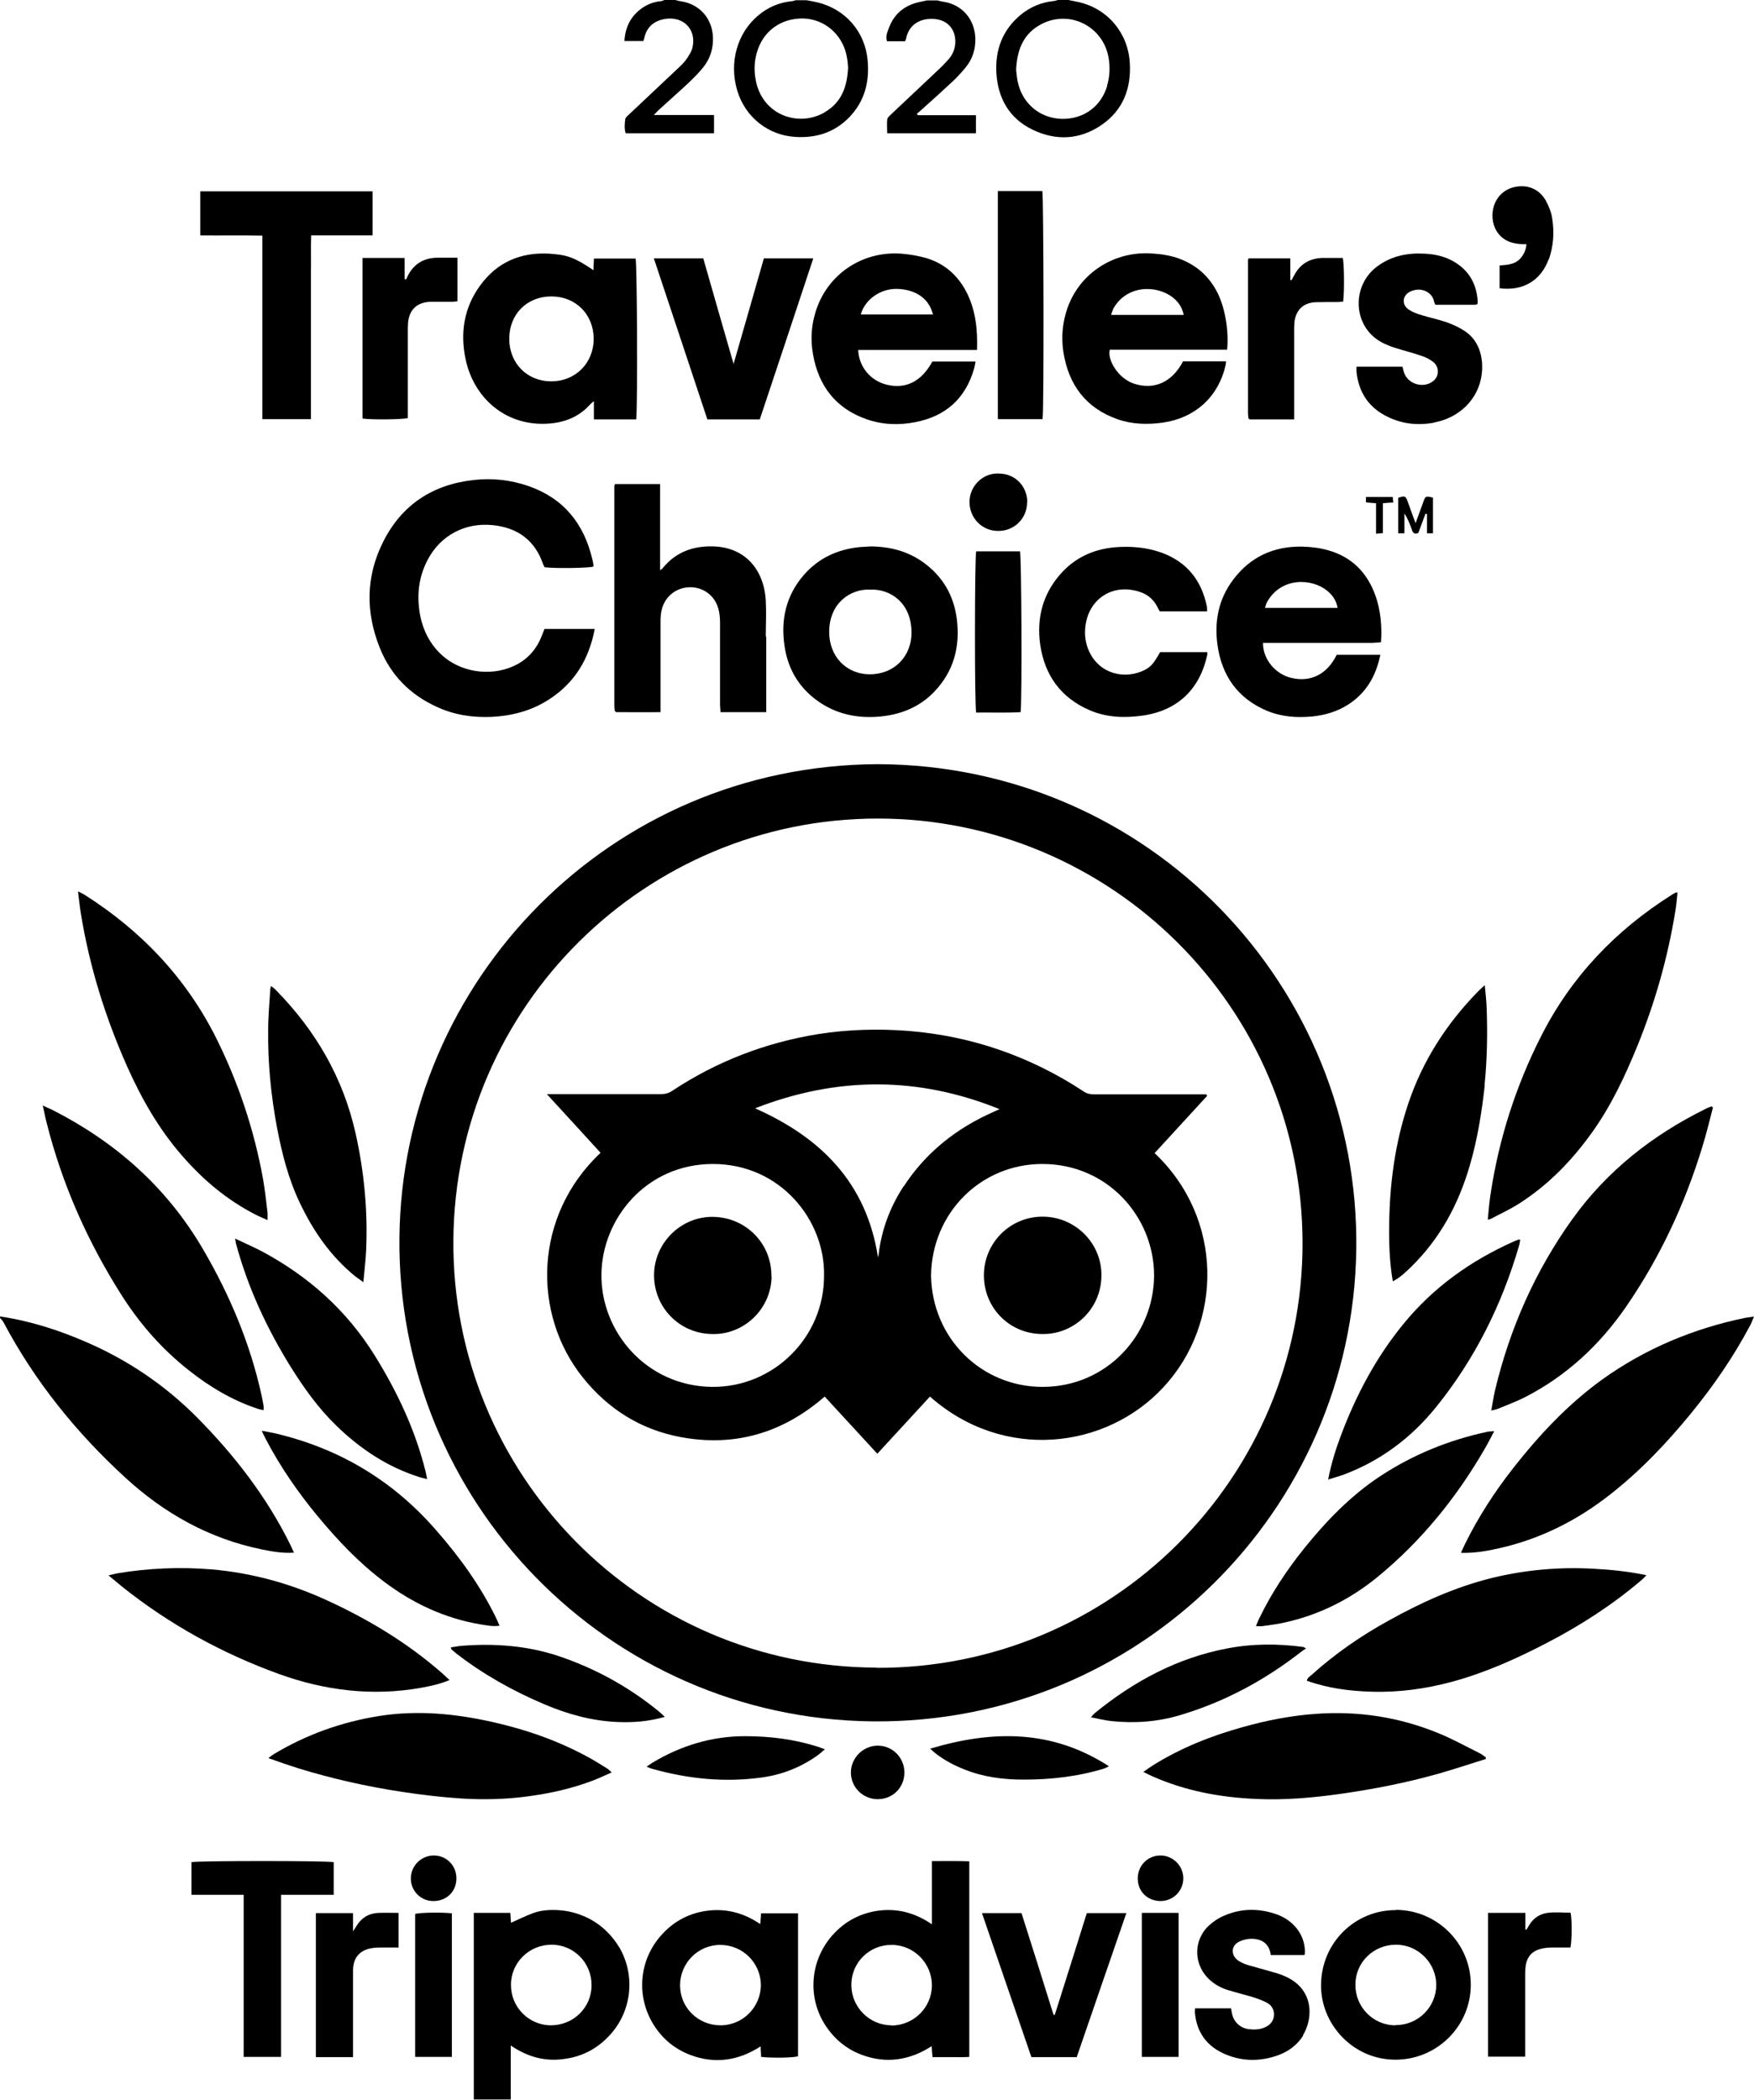
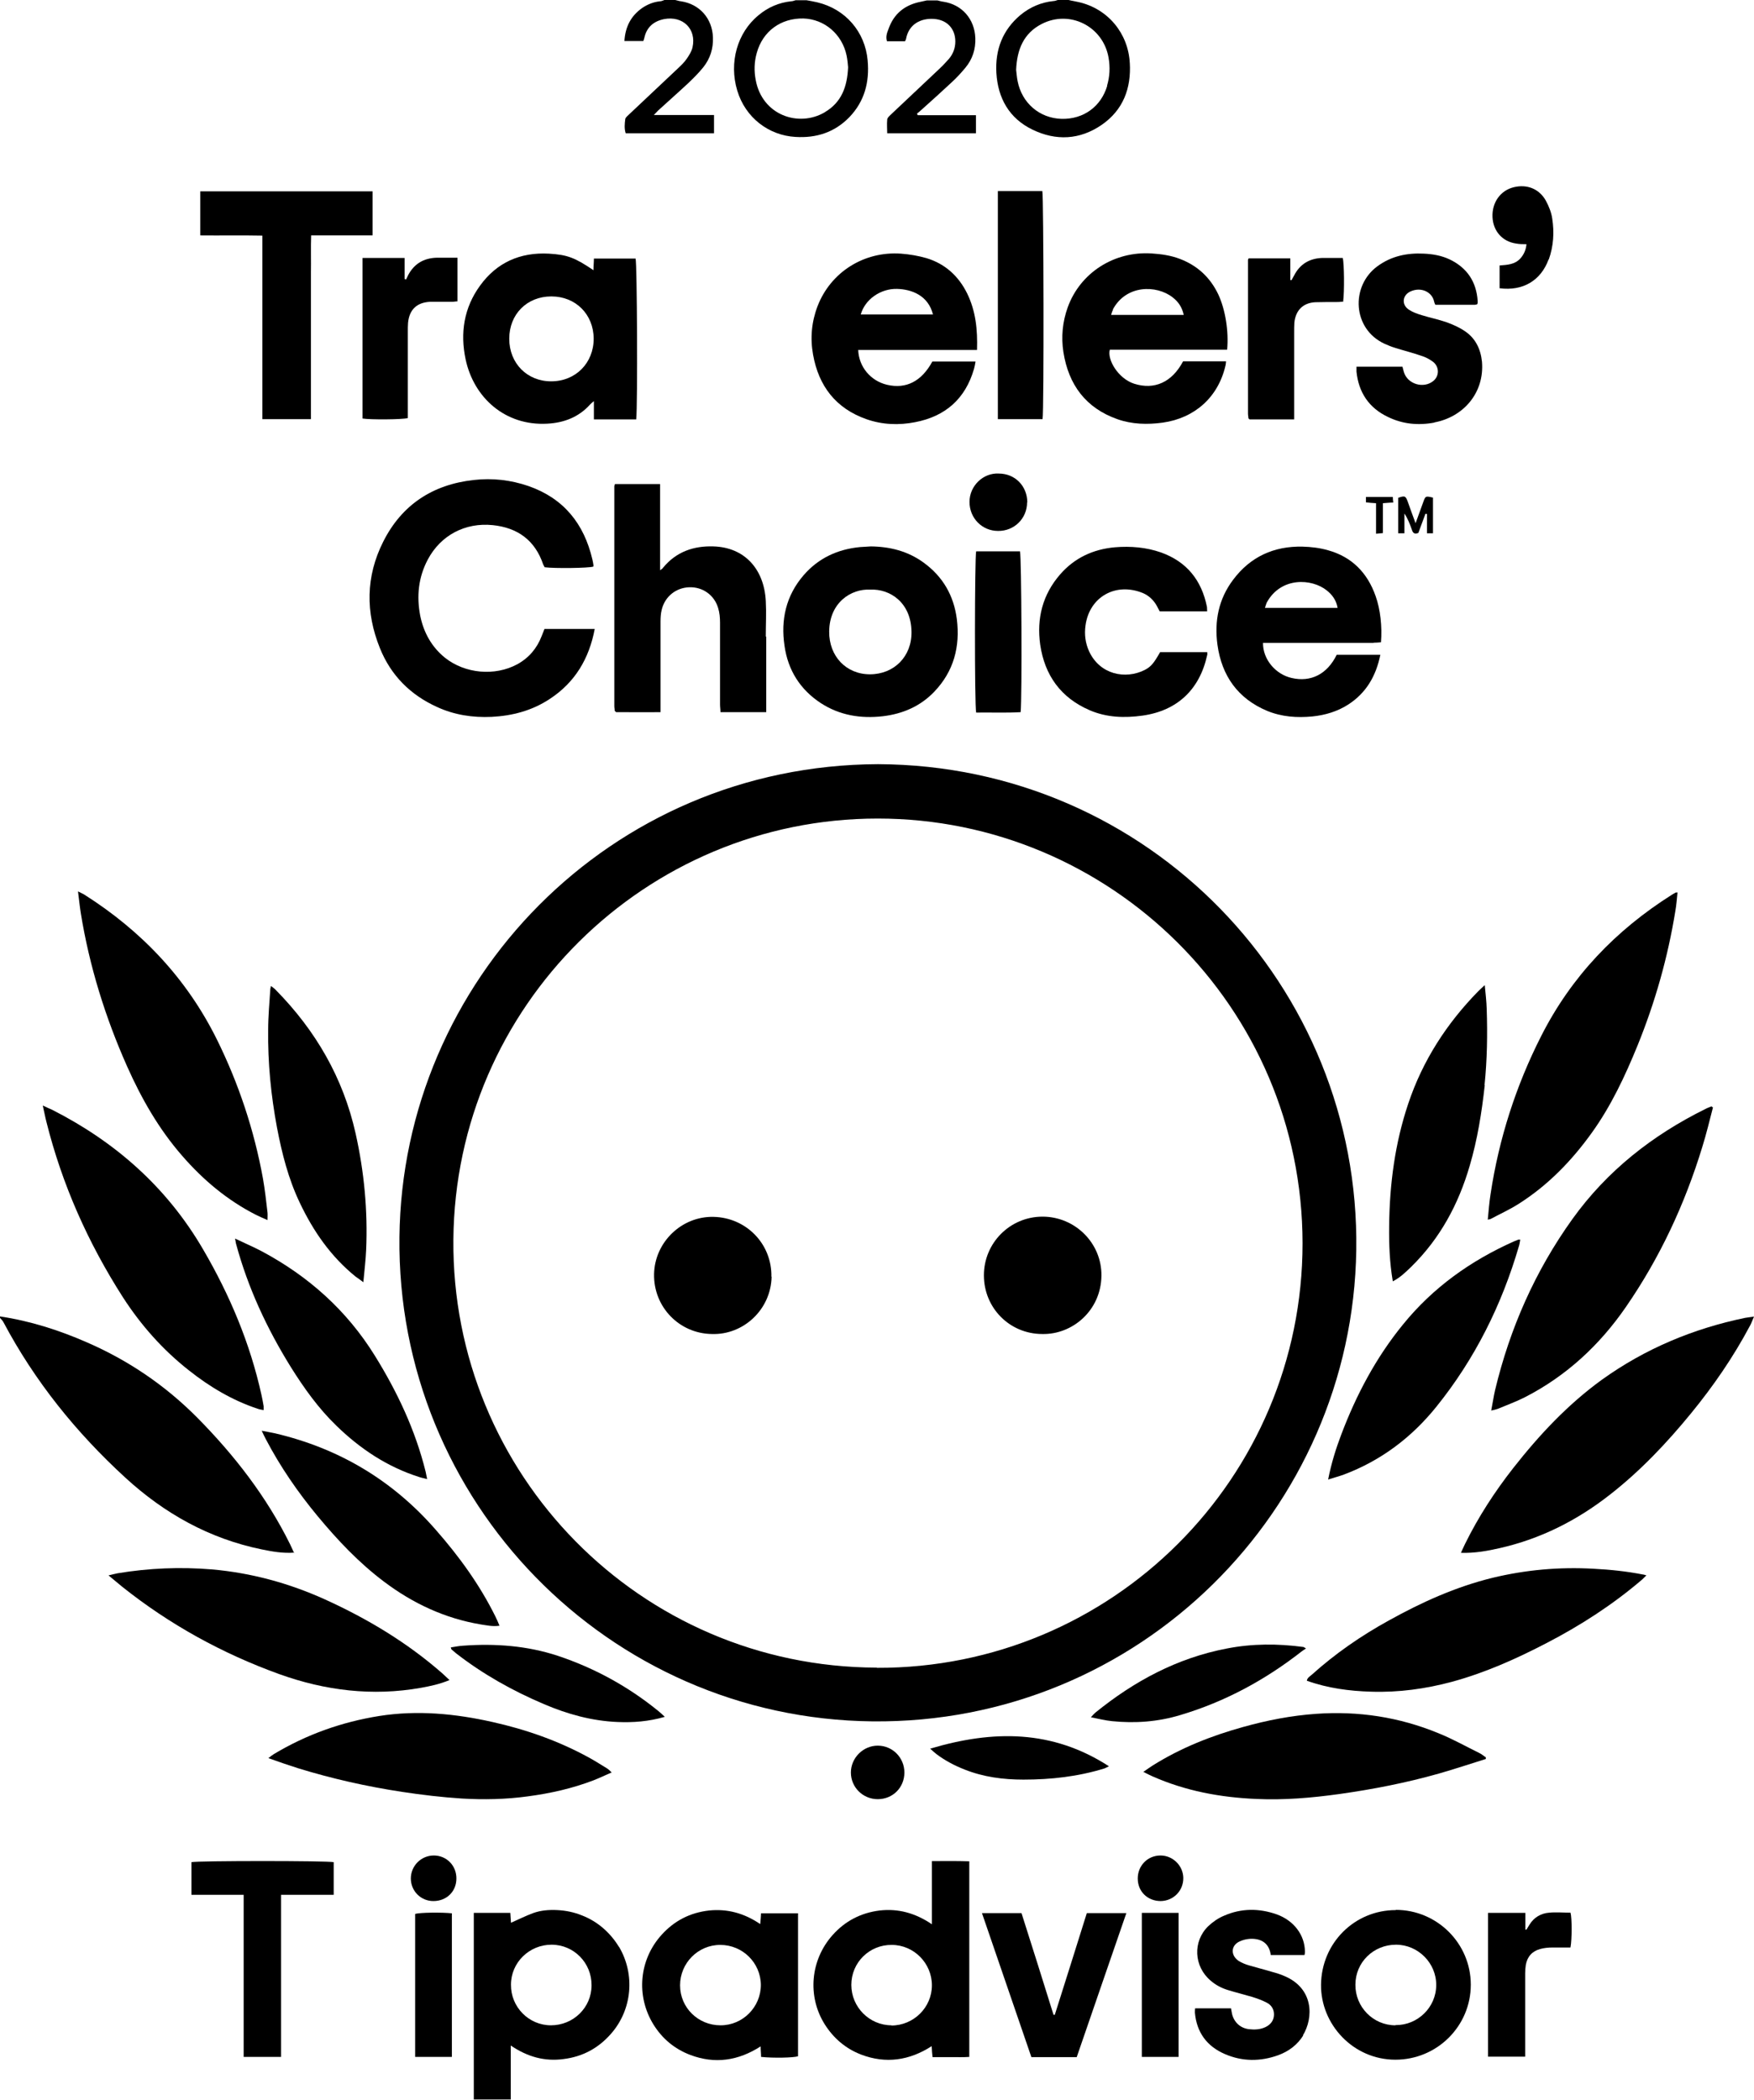
<svg xmlns="http://www.w3.org/2000/svg" id="Layer_2" data-name="Layer 2" width="81.63" height="97.68" viewBox="0 0 81.63 97.68">
  <defs>
    <style>
      .cls-1 {
        stroke-width: 0px;
      }
    </style>
  </defs>
  <path class="cls-1" d="M13.7,72.23c-.54.04-1.03-.05-1.52-.15-2.44-.5-4.53-1.67-6.35-3.34-2.29-2.1-4.21-4.48-5.67-7.23-.04-.08-.11-.14-.17-.21v-.06c1.41.21,2.76.64,4.06,1.21,1.93.84,3.64,2,5.13,3.5,1.73,1.75,3.22,3.67,4.32,5.89.06.13.12.26.19.41Z" />
  <path class="cls-1" d="M40.38,2.81c-.12-1.34-1.04-2.39-2.34-2.7-.17-.04-.34-.07-.51-.1h-.5c-.07.02-.14.05-.21.05-.57.06-1.08.28-1.52.65-.99.81-1.38,2.2-.99,3.5.38,1.27,1.47,2.09,2.71,2.16.97.06,1.82-.21,2.51-.92.71-.74.94-1.64.85-2.63ZM38.39,5.22c-1.22.72-2.92.14-3.22-1.5-.08-.42-.07-.84.05-1.26.28-1.01,1.12-1.62,2.17-1.6.98.03,1.8.73,2.01,1.72.04.2.06.41.07.55-.04.91-.31,1.63-1.07,2.08Z" />
  <path class="cls-1" d="M52.58,2.94c-.07-1.39-1.02-2.53-2.37-2.84-.16-.04-.32-.06-.48-.1h-.5c-.07.02-.14.05-.21.05-.57.06-1.08.28-1.52.64-.84.7-1.19,1.62-1.13,2.7.07,1.18.6,2.12,1.68,2.64,1.09.53,2.2.48,3.22-.22,1-.69,1.38-1.7,1.31-2.89ZM51.53,3.99c-.29.97-1.1,1.56-2.12,1.54-1.04-.03-1.85-.74-2.05-1.75-.04-.19-.05-.39-.07-.53.04-.95.35-1.7,1.18-2.13,1.31-.68,2.86.1,3.12,1.55.08.45.06.89-.07,1.32Z" />
  <path class="cls-1" d="M45.42,5.34v.86h-4.13c0-.21-.02-.42,0-.63,0-.09.1-.17.17-.24.75-.71,1.51-1.42,2.26-2.13.16-.15.31-.31.45-.47.19-.23.29-.5.29-.8,0-.59-.38-1.01-1-1.05-.63-.04-1.16.26-1.29.91,0,.04-.03.08-.05.13h-.84c-.07-.21,0-.39.07-.57.25-.72.77-1.13,1.51-1.27.09-.02.18-.04.27-.06h.5c.09.02.18.05.27.06.87.13,1.46.81,1.49,1.69.02.52-.13.98-.46,1.38-.2.24-.41.47-.64.68-.47.44-.95.87-1.43,1.3-.06.06-.13.11-.18.15.01.04.01.05.02.06,0,0,.01.02.02.02.89,0,1.78,0,2.7,0Z" />
  <path class="cls-1" d="M33.23,5.35v.85h-4.11c-.07-.21-.05-.44-.02-.66.01-.08.12-.16.19-.23.75-.7,1.49-1.41,2.24-2.11.16-.15.32-.3.44-.48.11-.16.22-.34.26-.52.19-.85-.45-1.48-1.33-1.31-.48.1-.8.37-.91.86-.01.05-.03.1-.05.16h-.88c.04-.66.3-1.17.83-1.54.25-.17.53-.28.83-.31.07,0,.14-.04.2-.06h.5c.09.02.18.05.27.06.87.13,1.46.8,1.49,1.68.02.52-.13.99-.45,1.39-.21.26-.44.49-.68.72-.47.44-.95.86-1.43,1.3-.05.05-.09.1-.19.2h2.79Z" />
  <path class="cls-1" d="M40.86,35.55c-12.49.05-22.14,10.1-22.27,22-.14,12.28,9.71,22.4,22.01,22.53,12.4.13,22.34-9.82,22.52-21.93.18-12.25-9.64-22.55-22.26-22.6ZM40.8,77.58c-11.03-.03-19.79-9.02-19.7-19.91.09-10.86,8.94-19.59,19.75-19.59,10.81,0,19.76,8.75,19.77,19.76,0,10.92-8.86,19.78-19.81,19.75Z" />
  <path class="cls-1" d="M27.68,29.25c-.26,1.39-.92,2.5-2.1,3.27-.82.54-1.73.78-2.7.83-.88.04-1.74-.09-2.54-.46-1.24-.56-2.15-1.47-2.66-2.74-.67-1.66-.66-3.33.15-4.94.86-1.72,2.3-2.67,4.22-2.88.87-.1,1.72,0,2.54.28,1.64.57,2.59,1.75,2.98,3.42.02.09.04.18.05.27,0,.02,0,.04-.01.06-.22.07-1.79.09-2.26.03-.02-.04-.05-.08-.07-.13-.38-1.12-1.18-1.71-2.35-1.83-1.28-.13-2.42.47-3.02,1.6-.44.83-.53,1.71-.35,2.63.16.77.53,1.44,1.15,1.94.93.74,2.32.87,3.37.3.54-.3.91-.74,1.13-1.31.04-.11.08-.21.13-.33h2.34Z" />
  <path class="cls-1" d="M81.63,61.25c-.08.18-.12.31-.19.43-.77,1.45-1.7,2.8-2.74,4.07-1.13,1.38-2.36,2.68-3.77,3.78-1.53,1.2-3.23,2.06-5.13,2.49-.57.13-1.16.24-1.81.22.07-.16.13-.28.19-.41.62-1.26,1.38-2.43,2.25-3.54,1.21-1.54,2.54-2.96,4.13-4.11,2.01-1.44,4.24-2.37,6.65-2.87.11-.02.22-.03.42-.06Z" />
  <path class="cls-1" d="M79.72,51.52c-.16.62-.31,1.24-.5,1.85-.81,2.65-1.97,5.14-3.55,7.43-1.22,1.77-2.76,3.2-4.68,4.19-.41.21-.85.37-1.28.55-.08.03-.17.05-.31.08.07-.35.11-.65.18-.95.69-2.88,1.87-5.55,3.6-7.96,1.61-2.24,3.72-3.9,6.19-5.12.09-.05.19-.08.28-.12.02.02.04.03.07.05Z" />
  <path class="cls-1" d="M12.27,65.6c-.1-.02-.19-.03-.27-.06-1.18-.39-2.24-1.02-3.21-1.79-1.22-.96-2.23-2.1-3.07-3.4-1.62-2.53-2.83-5.24-3.56-8.16-.06-.23-.1-.46-.17-.76.18.09.31.14.44.2,2.95,1.5,5.34,3.61,7.02,6.49,1.24,2.12,2.19,4.37,2.72,6.78.04.17.07.35.1.52,0,.05,0,.1,0,.19Z" />
  <path class="cls-1" d="M78.07,41.53c-.03.28-.05.57-.1.85-.35,2.16-.94,4.24-1.76,6.26-.58,1.42-1.23,2.81-2.13,4.06-.94,1.31-2.05,2.45-3.41,3.31-.41.26-.85.46-1.28.69-.03.02-.07.02-.15.04.04-.42.07-.81.13-1.19.39-2.58,1.18-5.04,2.36-7.36,1.4-2.76,3.46-4.91,6.07-6.56.06-.04.12-.07.19-.11.02,0,.04,0,.1,0Z" />
  <path class="cls-1" d="M12.45,56.76c-.2-.09-.37-.16-.53-.24-1.34-.68-2.47-1.63-3.45-2.76-1.08-1.24-1.88-2.64-2.55-4.14-1.02-2.29-1.76-4.67-2.16-7.14-.05-.31-.08-.63-.13-1.01.12.06.21.1.28.14,2.67,1.69,4.77,3.9,6.18,6.74,1.02,2.06,1.74,4.23,2.15,6.49.09.52.15,1.05.21,1.57.01.1,0,.2,0,.34Z" />
  <path class="cls-1" d="M76.62,73.29c-.1.09-.16.17-.24.23-1.34,1.14-2.81,2.09-4.37,2.9-1.42.74-2.89,1.4-4.44,1.82-1.23.33-2.48.5-3.75.46-1.02-.03-2.02-.16-3-.51.02-.14.14-.2.23-.28,1.09-.98,2.29-1.81,3.58-2.52,1.53-.85,3.12-1.57,4.84-1.99,1.54-.37,3.1-.51,4.69-.42.78.04,1.55.12,2.31.27.04,0,.07.02.16.04Z" />
  <path class="cls-1" d="M20.92,78.16c-.46.19-.89.28-1.33.36-2.26.4-4.46.13-6.6-.64-2.65-.96-5.09-2.3-7.3-4.06-.2-.16-.39-.33-.64-.53.18-.04.31-.08.43-.1,1.45-.24,2.91-.3,4.37-.18,1.84.16,3.6.64,5.28,1.4,1.98.9,3.83,2.01,5.47,3.45.09.08.18.17.31.29Z" />
  <path class="cls-1" d="M35.66,29.62c0,1.05,0,2.09,0,3.14v.37h-2.13c0-.12-.02-.24-.02-.36,0-1.26,0-2.53,0-3.79,0-.24-.02-.48-.09-.7-.18-.6-.72-.98-1.34-.96-.62.02-1.13.43-1.28,1.03-.05.19-.06.39-.06.58,0,1.27,0,2.55,0,3.82v.38c-.71.01-1.4,0-2.07,0-.02-.03-.03-.03-.04-.04,0,0-.02-.02-.02-.02,0-.07-.02-.14-.02-.22,0-3.41,0-6.82,0-10.23,0-.03.02-.06.03-.1h2.1v4.01c.08-.06.12-.08.14-.12.61-.74,1.42-1.02,2.34-.99,1.44.04,2.36,1.04,2.44,2.54.03.55,0,1.1,0,1.65Z" />
  <path class="cls-1" d="M29.57,12.03h-1.93c0,.18-.02.34-.02.54-.86-.58-1.21-.72-2.08-.77-1.33-.07-2.42.41-3.2,1.49-.75,1.03-.93,2.2-.67,3.43.38,1.78,1.84,3.1,3.8,2.99.77-.04,1.46-.3,1.99-.89.04-.04.08-.08.18-.16v.85c.68,0,1.33,0,1.97,0,.07-.7.04-7.27-.03-7.48ZM25.65,17.74c-1.12,0-1.95-.84-1.95-1.98,0-1.14.82-1.97,1.96-1.97,1.13,0,1.96.83,1.97,1.96,0,1.14-.84,1.99-1.98,1.99Z" />
  <path class="cls-1" d="M28.48,82.45c-.3.13-.57.26-.85.37-.99.38-2.01.61-3.07.75-1.02.14-2.05.16-3.07.1-.93-.06-1.86-.17-2.78-.31-1.64-.25-3.25-.61-4.84-1.1-.44-.14-.88-.29-1.38-.47.13-.1.19-.15.26-.19,1.52-.91,3.15-1.49,4.9-1.77,1.78-.28,3.53-.11,5.27.28,1.57.35,3.08.88,4.5,1.66.29.16.57.34.85.51.06.04.11.09.19.17Z" />
  <path class="cls-1" d="M69.15,81.74v.09c-.73.23-1.46.47-2.19.68-1.52.43-3.06.73-4.62.95-1.29.18-2.58.29-3.87.23-1.67-.07-3.29-.37-4.83-1.05-.13-.06-.26-.12-.43-.21.18-.12.31-.22.44-.3,1.31-.82,2.73-1.38,4.21-1.79,1.11-.31,2.24-.53,3.39-.61,1.96-.14,3.87.15,5.69.9.65.26,1.27.61,1.9.92.11.05.2.13.3.2Z" />
  <path class="cls-1" d="M57.11,16.27c.08-.85-.08-1.86-.41-2.57-.38-.8-.98-1.35-1.8-1.66-.42-.16-.86-.22-1.31-.25-1.74-.11-3.32.9-3.9,2.51-.24.67-.31,1.37-.2,2.08.24,1.52,1.04,2.6,2.51,3.12.68.24,1.4.26,2.12.16,1.48-.21,2.57-1.18,2.91-2.64.02-.07.02-.13.03-.21h-2c-.52.98-1.34,1.34-2.28,1.04-.74-.24-1.26-1.12-1.13-1.58h5.47ZM51.79,14.4c.62-1.16,2.03-1.15,2.78-.57.26.2.44.45.52.82h-3.38c.03-.1.05-.17.09-.24Z" />
  <path class="cls-1" d="M63.92,29.9c.12,0,.24-.01.35-.02.06-.72-.03-1.54-.25-2.15-.38-1.08-1.1-1.82-2.21-2.13-.38-.11-.79-.16-1.19-.17-1.33-.03-2.43.47-3.23,1.54-.68.9-.88,1.93-.73,3.03.2,1.44.95,2.5,2.31,3.07.68.28,1.39.33,2.11.26.59-.06,1.16-.23,1.66-.55.84-.54,1.3-1.33,1.5-2.32h-2.03c-.44.9-1.2,1.29-2.1,1.08-.75-.17-1.34-.87-1.33-1.63h.36c1.6,0,3.19,0,4.79,0ZM58.95,28.04c.66-1.22,2.11-1.13,2.8-.57.25.2.44.45.5.81h-3.38c.03-.09.05-.17.08-.24Z" />
  <path class="cls-1" d="M45.01,13.65c-.4-.81-1.03-1.38-1.89-1.64-.38-.11-.79-.18-1.19-.21-1.72-.12-3.27.86-3.88,2.44-.28.73-.35,1.49-.21,2.26.26,1.46,1.06,2.5,2.48,3,.74.26,1.51.29,2.27.14,1.41-.27,2.34-1.09,2.74-2.48.03-.11.05-.21.07-.34h-2.01c-.5.92-1.22,1.29-2.11,1.08-.76-.18-1.31-.83-1.34-1.62h5.53c.03-.95-.06-1.81-.46-2.63ZM40.06,14.63c.19-.69.91-1.21,1.69-1.19.69.02,1.45.31,1.67,1.19h-3.37Z" />
  <path class="cls-1" d="M44.53,28.8c-.14-1.09-.65-1.98-1.55-2.63-.73-.53-1.56-.74-2.45-.75-.17.01-.33.02-.5.03-1.04.1-1.94.51-2.63,1.31-.82.95-1.07,2.07-.89,3.28.16,1.14.73,2.04,1.69,2.67.88.57,1.86.73,2.89.61.92-.11,1.74-.46,2.39-1.14.91-.95,1.21-2.1,1.05-3.38ZM40.49,31.37c-1.11,0-1.91-.84-1.9-1.99.01-1.33,1-2,1.92-1.95.89-.04,1.89.58,1.91,1.96.02,1.15-.81,1.98-1.94,1.98Z" />
  <path class="cls-1" d="M43.37,86.58v2.94c-.78-.53-1.58-.74-2.44-.64-.87.11-1.6.49-2.18,1.14-1.03,1.15-1.19,2.84-.37,4.15.41.65.97,1.13,1.69,1.41,1.15.44,2.25.28,3.29-.39.01.2.02.35.04.51.31,0,.59,0,.86,0,.29,0,.57.01.85-.01v-9.1c-.58-.02-1.14-.01-1.73-.01ZM41.49,94.22c-1.03,0-1.87-.85-1.87-1.88,0-1.04.84-1.87,1.88-1.86,1.03,0,1.87.85,1.87,1.88,0,1.03-.85,1.87-1.89,1.87Z" />
  <path class="cls-1" d="M28.81,90.58c-.2-.33-.44-.62-.74-.88-.29-.25-.62-.45-.98-.59-.37-.15-.75-.23-1.15-.25-.39-.02-.77.01-1.13.14-.35.13-.69.3-1.03.45-.01-.16-.02-.31-.03-.46h-1.7v8.68h1.72v-2.51c.78.53,1.58.75,2.46.63.88-.11,1.61-.5,2.2-1.17.99-1.12,1.14-2.76.38-4.05ZM25.64,94.22c-1.03,0-1.87-.85-1.86-1.89,0-1.03.85-1.86,1.89-1.86,1.04,0,1.87.85,1.86,1.89,0,1.04-.85,1.86-1.89,1.86Z" />
  <path class="cls-1" d="M17.34,8.9v2.05h-2.86c-.02.6,0,1.16-.01,1.73,0,.57,0,1.14,0,1.71v5.11h-2.26v-8.54c-.98-.02-1.92,0-2.89-.01v-2.05h8.02Z" />
  <path class="cls-1" d="M56.18,30.33c0,.06.02.11,0,.15-.35,1.6-1.39,2.58-3,2.81-.85.12-1.68.09-2.47-.25-1.34-.58-2.09-1.62-2.3-3.05-.17-1.22.11-2.33.93-3.27.67-.77,1.54-1.17,2.55-1.26.73-.06,1.45,0,2.14.24,1.2.43,1.89,1.29,2.14,2.53.01.06,0,.12.01.21h-2.21c-.04-.08-.08-.16-.13-.25-.15-.27-.37-.48-.65-.6-1.28-.52-2.49.19-2.67,1.5-.06.42-.01.83.17,1.22.5,1.07,1.68,1.31,2.58.86.29-.15.42-.3.72-.83h2.17Z" />
  <path class="cls-1" d="M17.04,58.15c-.02.47-.08.95-.13,1.5-.16-.12-.26-.19-.36-.26-1.15-.93-1.97-2.11-2.6-3.44-.53-1.11-.83-2.29-1.06-3.5-.28-1.5-.43-3.01-.41-4.54,0-.63.06-1.26.1-1.89,0-.04.02-.08.03-.15.09.07.17.12.23.19,1.85,1.88,3.13,4.08,3.71,6.67.4,1.79.57,3.6.49,5.43Z" />
  <path class="cls-1" d="M23.25,75.63c-.32.05-.61-.02-.88-.06-1.67-.28-3.16-.98-4.5-1.99-1.17-.88-2.16-1.93-3.09-3.05-.92-1.11-1.74-2.3-2.41-3.58-.06-.11-.11-.22-.19-.39.25.05.44.08.62.12,2.98.7,5.48,2.19,7.49,4.5,1.08,1.23,2.03,2.54,2.76,4.01.07.14.13.28.2.45Z" />
-   <path class="cls-1" d="M69.54,66.58c-.17.32-.31.6-.47.87-1.3,2.24-2.92,4.23-4.92,5.88-1.31,1.08-2.79,1.82-4.45,2.17-.31.07-.63.1-.95.15-.08.01-.16,0-.3,0,.06-.14.1-.26.16-.37.56-1.16,1.27-2.23,2.08-3.24,1.03-1.28,2.17-2.46,3.55-3.37,1.54-1.01,3.22-1.69,5.02-2.07.07-.01.14-.01.28-.02Z" />
  <path class="cls-1" d="M19.88,68.81c-.15-.04-.27-.06-.38-.1-1.48-.47-2.74-1.31-3.84-2.38-.84-.81-1.51-1.75-2.13-2.74-1.11-1.79-1.99-3.68-2.54-5.71-.02-.06-.02-.12-.05-.26.46.22.86.39,1.24.59,2.17,1.16,3.95,2.74,5.26,4.85,1.05,1.69,1.89,3.47,2.37,5.41.02.1.04.2.07.35Z" />
  <path class="cls-1" d="M70.75,57.68c-.02.1-.03.2-.06.29-.8,2.74-2.05,5.25-3.84,7.47-1.15,1.43-2.58,2.51-4.31,3.16-.22.08-.45.14-.73.23.15-.76.36-1.43.61-2.09.7-1.85,1.62-3.59,2.88-5.13,1.39-1.71,3.14-2.96,5.16-3.86.07-.03.13-.05.2-.08.02,0,.04,0,.09,0Z" />
  <path class="cls-1" d="M69.1,50.48c-.14,1.27-.34,2.53-.7,3.75-.52,1.79-1.38,3.39-2.73,4.71-.25.24-.5.49-.85.67-.15-.88-.18-1.73-.17-2.58.02-1.94.27-3.85.89-5.69.67-2,1.79-3.73,3.26-5.23.08-.08.16-.15.3-.28.04.42.08.76.09,1.11.04,1.18.02,2.36-.1,3.54Z" />
  <path class="cls-1" d="M35.42,89c-.01.17-.02.32-.04.51-.75-.51-1.54-.72-2.39-.63-.87.1-1.6.47-2.19,1.12-1.06,1.16-1.21,2.85-.39,4.18.41.66.98,1.14,1.72,1.42,1.14.43,2.23.27,3.27-.4,0,.19.02.33.02.49.57.06,1.51.04,1.72-.03v-6.65h-1.71ZM33.53,94.22c-1.04,0-1.88-.82-1.88-1.86,0-1.03.83-1.88,1.87-1.88,1.04,0,1.88.83,1.89,1.86,0,1.03-.84,1.88-1.87,1.88Z" />
  <path class="cls-1" d="M66.75,19.66c-.75.14-1.47.07-2.15-.26-.89-.42-1.37-1.14-1.47-2.11,0-.07,0-.14,0-.23h2.14c.02.08.04.16.06.23.16.58.92.81,1.38.43.28-.23.28-.66-.02-.89-.16-.12-.35-.22-.55-.28-.4-.14-.81-.24-1.22-.37-.17-.05-.33-.12-.49-.19-1.49-.69-1.58-2.68-.33-3.6.65-.48,1.39-.63,2.17-.59.42.02.82.09,1.2.27.81.39,1.24,1.04,1.3,1.93,0,.03,0,.06,0,.09,0,.02-.01.04-.03.07-.03,0-.07.02-.11.02-.61,0-1.22,0-1.83,0-.03-.06-.05-.11-.06-.16-.09-.43-.6-.69-1.1-.46-.39.18-.42.64-.05.86.17.11.37.18.57.24.39.12.78.2,1.16.33.3.11.6.24.86.42.49.33.73.83.79,1.42.12,1.45-.87,2.57-2.21,2.82Z" />
-   <path class="cls-1" d="M37.85,12.02c-.83,2.51-1.66,5-2.49,7.49h-2.44c-.83-2.49-1.65-4.98-2.49-7.49h2.3c.46,1.62.93,3.24,1.41,4.91.48-1.67.95-3.29,1.41-4.91h2.3Z" />
  <path class="cls-1" d="M64.96,88.86c-1.93,0-3.46,1.54-3.48,3.47-.02,1.84,1.49,3.49,3.46,3.49,1.94,0,3.51-1.56,3.51-3.49,0-1.92-1.57-3.48-3.49-3.48ZM64.94,94.22c-1.03,0-1.87-.85-1.86-1.89,0-1.04.84-1.86,1.89-1.86,1.03,0,1.88.86,1.87,1.88,0,1.03-.86,1.87-1.89,1.86Z" />
  <path class="cls-1" d="M15.53,86.63v1.52h-2.45v7.54h-1.74v-7.54h-2.43v-1.52c.26-.07,6.35-.07,6.62,0Z" />
  <path class="cls-1" d="M60.66,94.68c-.28.45-.68.75-1.17.93-.83.3-1.67.3-2.48-.05-.84-.36-1.32-1.01-1.4-1.93,0-.06,0-.12.01-.2h1.67c.02.09.03.18.05.27.1.39.39.65.78.7.26.03.52.02.76-.09.24-.11.4-.3.41-.57.01-.26-.12-.47-.35-.58-.21-.11-.44-.19-.66-.26-.37-.11-.74-.2-1.1-.31-.31-.09-.6-.24-.84-.45-.78-.66-.84-1.82-.11-2.53.21-.2.47-.38.74-.49.8-.35,1.63-.35,2.45-.06.8.29,1.3.96,1.31,1.72,0,.05,0,.1-.02.17h-1.57c-.06-.46-.33-.71-.77-.75-.22-.02-.46.02-.66.11-.43.18-.45.65-.07.91.14.09.31.16.48.21.37.11.74.2,1.1.31.19.05.38.11.56.19,1.35.57,1.37,1.92.85,2.77Z" />
  <path class="cls-1" d="M48.52,19.5h-2.08v-10.61h2.07c.06.23.08,10.25.01,10.61Z" />
  <path class="cls-1" d="M52.42,89c-.78,2.25-1.54,4.47-2.31,6.7h-2.11c-.76-2.22-1.53-4.45-2.3-6.7h1.84c.5,1.57,1,3.15,1.49,4.73.02,0,.04,0,.06,0,.5-1.57.99-3.14,1.49-4.73h1.84Z" />
  <path class="cls-1" d="M62.53,14.03c-.08,0-.17.02-.26.02-.35,0-.71,0-1.06.01-.57.03-.91.38-.97.94-.01.15-.01.31-.01.47,0,1.22,0,2.44,0,3.67v.37h-2.08s-.02-.02-.03-.03c0,0-.02-.02-.02-.02,0-.07-.02-.14-.02-.22,0-2.38,0-4.76,0-7.15,0-.02.02-.04.03-.07h1.94v1.01s.04,0,.06,0c.04-.07.07-.14.11-.2.27-.54.72-.81,1.32-.83.32,0,.64,0,.95,0,.07.24.08,1.6.02,2.02Z" />
  <path class="cls-1" d="M21.29,12.01v2.01c-.08,0-.16.02-.24.02-.34,0-.68,0-1.03,0-.62.03-.97.36-1.03.98-.01.13-.01.27-.01.4,0,1.23,0,2.47,0,3.7v.33c-.25.07-1.75.08-2.11.02v-7.47h1.96v.98s.04.01.07.02c.03-.07.07-.14.1-.21.28-.52.72-.78,1.31-.8.32,0,.64,0,.98,0Z" />
  <path class="cls-1" d="M60.78,76.69c-.07.05-.13.08-.18.12-1.71,1.34-3.59,2.36-5.68,2.98-1.03.31-2.09.39-3.17.28-.31-.03-.62-.11-.98-.18.09-.1.14-.16.2-.21,1.81-1.47,3.82-2.55,6.13-2.99,1.18-.23,2.37-.23,3.56-.07.02,0,.03.02.12.07Z" />
  <path class="cls-1" d="M30.94,79.87c-.76.22-1.48.27-2.2.24-1.19-.05-2.32-.36-3.42-.83-1.46-.62-2.84-1.39-4.1-2.37-.07-.06-.14-.12-.21-.18-.01-.01-.01-.04-.03-.09.2-.03.38-.07.57-.08,1.5-.11,2.98,0,4.41.47,1.71.57,3.28,1.43,4.68,2.57.09.07.17.15.3.27Z" />
  <path class="cls-1" d="M47.51,33.13c-.69.04-1.39.01-2.08.02-.08-.32-.07-7.26,0-7.5h2.04c.07.22.1,6.82.03,7.48Z" />
  <path class="cls-1" d="M73.08,90.6c-.27,0-.55,0-.82,0-.2,0-.4.02-.58.07-.37.1-.6.35-.67.74-.02.13-.03.27-.03.4,0,1.17,0,2.34,0,3.51v.36h-1.73v-6.69h1.74v.78s.03,0,.05,0c.05-.08.09-.15.14-.23.21-.34.53-.53.92-.56.33-.03.66,0,.99,0,.07.23.07,1.25,0,1.61Z" />
-   <path class="cls-1" d="M18.55,88.99v1.61c-.23,0-.46,0-.68,0-.21,0-.42,0-.62.04-.54.11-.81.46-.82,1.01,0,.72,0,1.45,0,2.17v1.88c-.3,0-.58,0-.87,0-.28,0-.56,0-.86,0v-6.7h1.73v.85c.08-.12.12-.19.16-.25.23-.38.57-.59,1.02-.61.31-.01.62,0,.94,0Z" />
  <rect class="cls-1" x="53.14" y="88.99" width="1.71" height="6.7" />
  <path class="cls-1" d="M21.03,89.01v6.68h-1.71v-6.65c.21-.07,1.25-.08,1.71-.03Z" />
-   <path class="cls-1" d="M38.39,81.38c-.13.11-.22.19-.31.26-.79.57-1.67.92-2.62,1.05-1.72.24-3.42.07-5.1-.4-.08-.02-.15-.06-.27-.1.12-.08.2-.14.28-.19,1.32-.79,2.75-1.23,4.3-1.23,1.16,0,2.29.14,3.39.49.09.03.19.07.33.12Z" />
  <path class="cls-1" d="M51.61,82.17c-.09.04-.15.08-.21.1-1.23.38-2.49.52-3.77.52-.94,0-1.86-.12-2.74-.47-.46-.18-.9-.41-1.3-.71-.09-.07-.17-.14-.3-.26,2.92-.87,5.68-.89,8.32.82Z" />
  <path class="cls-1" d="M72.07,12.07c-.36.98-1.19,1.48-2.28,1.34v-1.06c.36-.03.71-.04.97-.33.16-.18.26-.4.28-.66-.16,0-.32,0-.48-.03-.64-.09-1.07-.58-1.1-1.23-.03-.68.37-1.24.99-1.39.61-.15,1.18.07,1.49.62.14.26.26.55.3.84.1.64.06,1.28-.16,1.9Z" />
  <path class="cls-1" d="M47.8,23.37c0,.75-.6,1.34-1.35,1.33-.75,0-1.33-.6-1.33-1.35,0-.75.64-1.36,1.36-1.32.76,0,1.33.58,1.33,1.35Z" />
  <path class="cls-1" d="M42.09,82.46c0,.7-.54,1.24-1.24,1.24-.69,0-1.25-.55-1.25-1.24,0-.68.57-1.25,1.25-1.25.69,0,1.24.56,1.24,1.25Z" />
  <path class="cls-1" d="M21.24,87.39c0,.61-.46,1.05-1.07,1.05-.59,0-1.05-.47-1.05-1.05,0-.59.48-1.07,1.07-1.07.59,0,1.06.47,1.05,1.08Z" />
  <path class="cls-1" d="M55.07,87.36c.01.59-.45,1.07-1.05,1.08-.61,0-1.07-.44-1.07-1.05,0-.6.46-1.07,1.06-1.07.57,0,1.05.47,1.06,1.04Z" />
  <path class="cls-1" d="M66.69,23.15v1.66h-.28v-.9s-.05,0-.07-.01c-.11.29-.22.59-.33.89-.15.07-.25.03-.3-.14-.09-.26-.19-.52-.35-.76v.92h-.29v-1.65c.31-.11.35-.09.45.19.11.31.22.62.36.99.14-.38.25-.69.36-.99.1-.28.11-.28.45-.2Z" />
  <path class="cls-1" d="M64.84,23.38c-.16,0-.31.02-.48.03v1.39c-.11.01-.19.02-.32.03v-1.42c-.18-.01-.32-.02-.47-.04v-.25h1.25c0,.09.01.15.02.25Z" />
-   <path class="cls-1" d="M53.73,53.65c.82-.89,1.63-1.78,2.45-2.67-.01-.02-.03-.04-.04-.07h-.34c-1.63,0-3.26,0-4.89,0-.17,0-.32-.03-.47-.13-2.48-1.63-5.2-2.58-8.16-2.82-1.41-.11-2.82-.07-4.22.15-2.45.4-4.71,1.27-6.78,2.64-.16.11-.33.15-.52.15-1.64,0-3.28,0-4.92,0-.11,0-.22,0-.39,0,.87.95,1.69,1.84,2.5,2.73-3.12,2.93-3.2,7.5-.82,10.46,1.17,1.46,2.68,2.41,4.52,2.76,2.53.48,4.78-.18,6.73-1.88.83.9,1.63,1.77,2.45,2.66.83-.9,1.64-1.78,2.45-2.66,3.42,3.03,8.2,2.45,10.87-.44,2.75-2.96,2.83-7.84-.44-10.91ZM38.35,59.36c0,2.85-2.34,5.18-5.2,5.16-3.08-.03-5.19-2.58-5.16-5.23.02-2.56,2.06-5.14,5.19-5.14,3.15,0,5.23,2.63,5.17,5.21ZM42.05,55.19c-.63.97-1.03,2.03-1.16,3.18,0,.03-.02.06-.03.12-.53-3.44-2.63-5.56-5.72-6.93,3.83-1.49,7.6-1.49,11.38.04-.1.04-.2.09-.29.13-1.72.76-3.14,1.88-4.17,3.46ZM48.52,64.52c-2.83,0-5.14-2.24-5.19-5.18.04-2.92,2.32-5.19,5.18-5.19,3.04,0,5.19,2.46,5.2,5.17,0,2.76-2.19,5.2-5.19,5.2Z" />
  <path class="cls-1" d="M35.91,59.39c-.03,1.54-1.32,2.72-2.78,2.67-1.52-.02-2.72-1.26-2.69-2.79.03-1.48,1.28-2.69,2.76-2.66,1.53.03,2.73,1.26,2.7,2.79Z" />
  <path class="cls-1" d="M51.26,59.35c-.02,1.62-1.35,2.74-2.75,2.71-1.52,0-2.72-1.21-2.72-2.73,0-1.51,1.22-2.73,2.73-2.73s2.76,1.23,2.74,2.75Z" />
</svg>